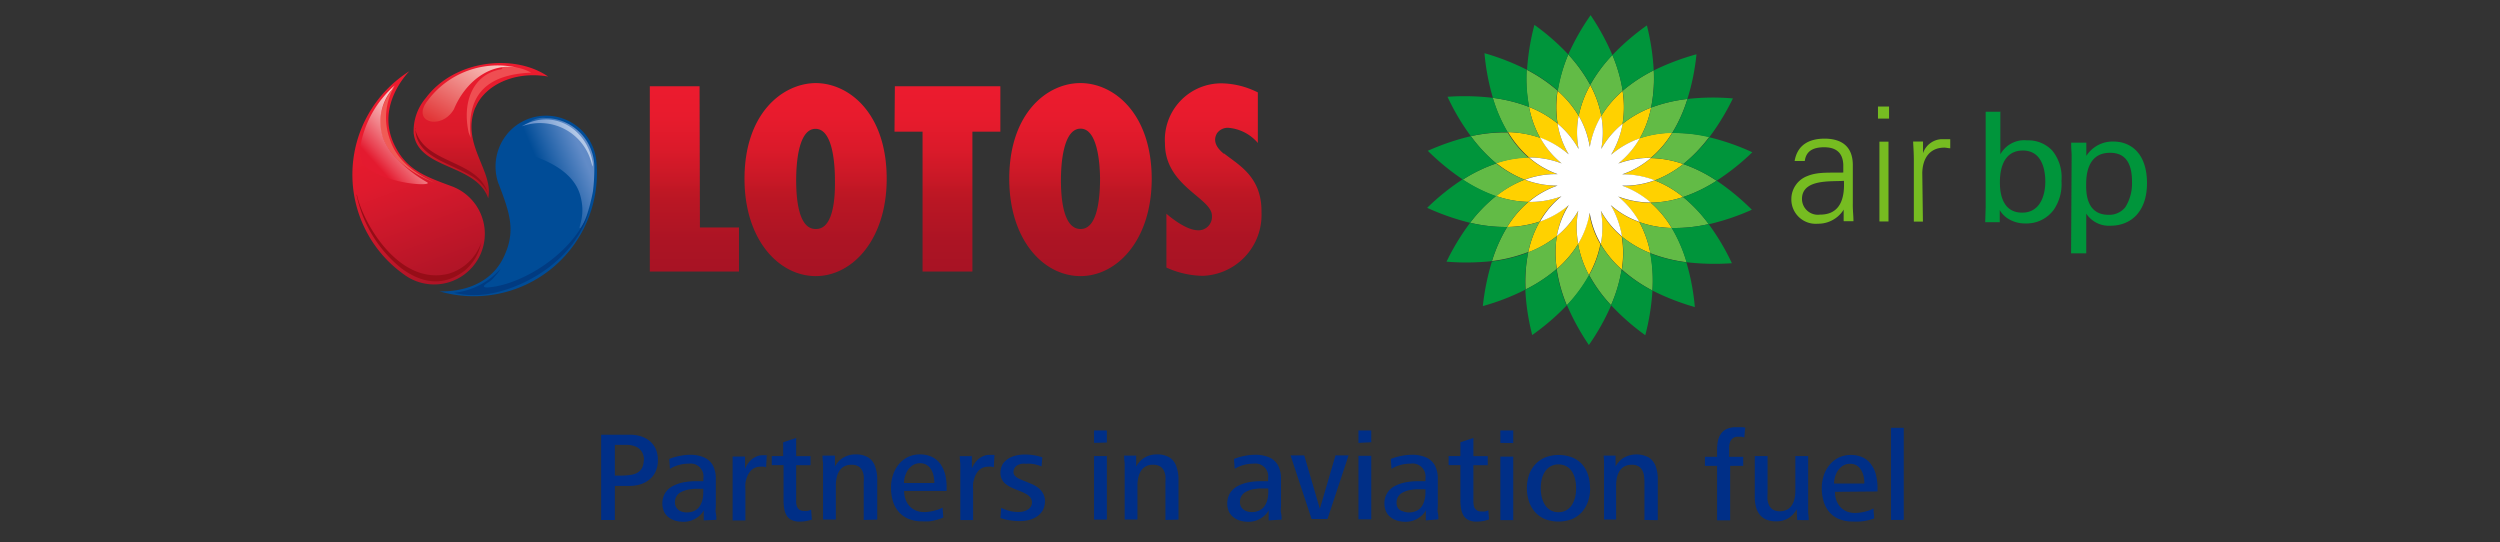
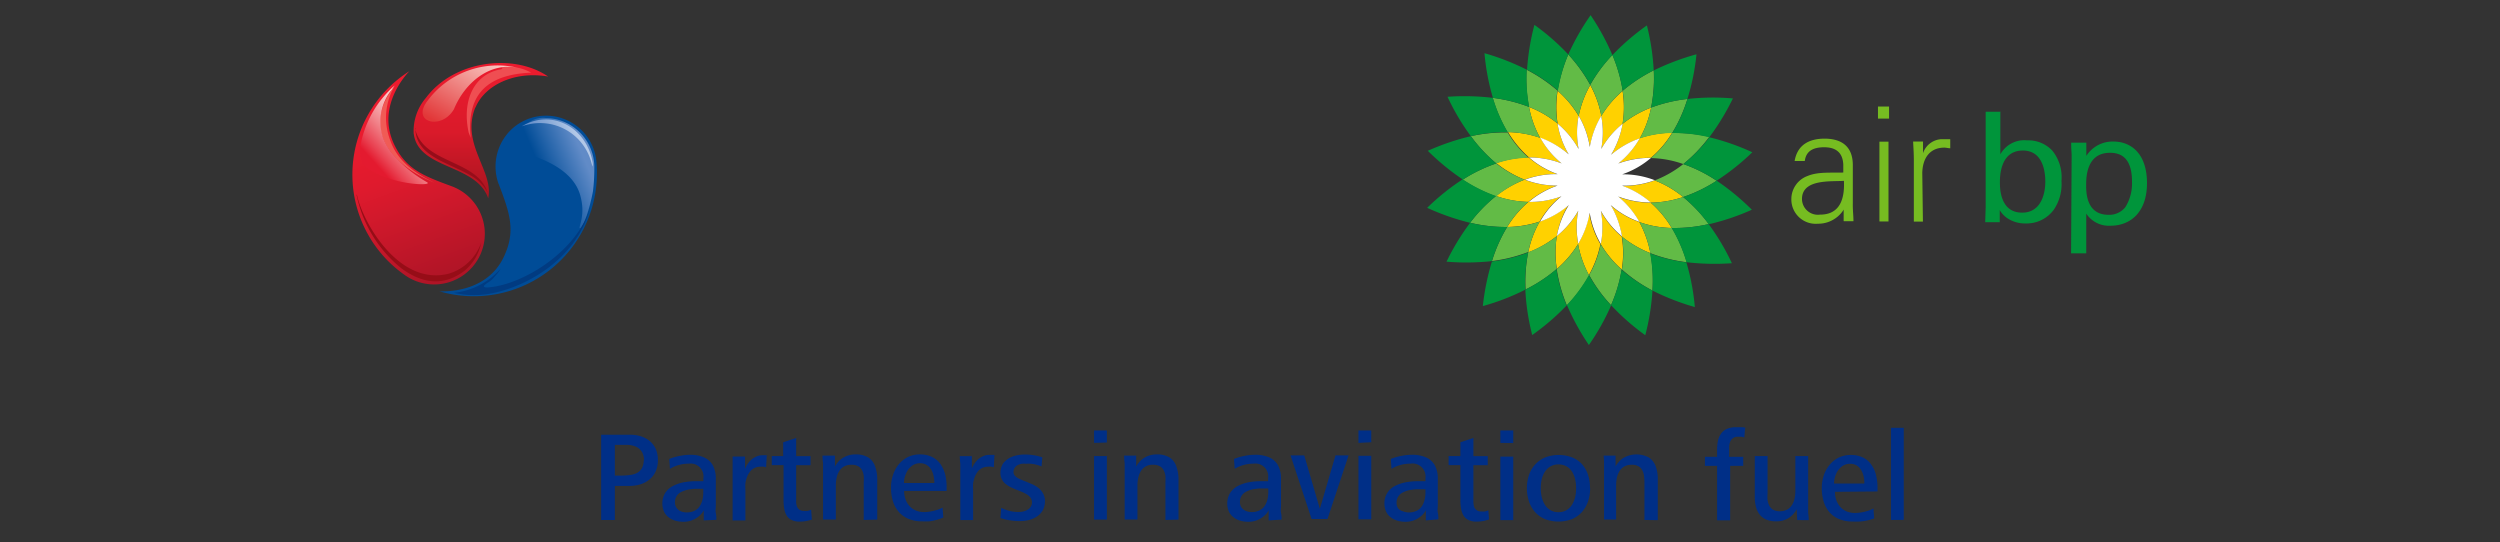
<svg xmlns="http://www.w3.org/2000/svg" viewBox="0 0 275.35 59.71">
  <rect x="0" y="0" width="275.35" height="59.71" fill="#333333" stroke="none" />
  <defs>
    <style>.cls-1{fill:none;}.cls-2{fill:#002f87;}.cls-3{fill:#76bc21;}.cls-4,.cls-8{fill:#00953b;}.cls-5{fill:#ffd100;}.cls-10,.cls-13,.cls-14,.cls-15,.cls-16,.cls-17,.cls-18,.cls-19,.cls-20,.cls-21,.cls-5,.cls-6,.cls-7,.cls-8{fill-rule:evenodd;}.cls-6{fill:#fff;}.cls-7{fill:#62bb46;}.cls-9{fill:#004c97;}.cls-10{fill:url(#linear-gradient);}.cls-11{fill:url(#linear-gradient-2);}.cls-12{fill:url(#linear-gradient-3);}.cls-13{fill:#960d1a;}.cls-14{fill:#ef4e52;}.cls-15{fill:#f05b55;}.cls-16{fill:url(#linear-gradient-4);}.cls-17{fill:#960d17;}.cls-18{fill:#013b81;}.cls-19{fill:url(#linear-gradient-5);}.cls-20{fill:url(#linear-gradient-6);}.cls-21{fill:url(#linear-gradient-7);}</style>
    <linearGradient id="linear-gradient" x1="119.43" y1="-179.84" x2="125.43" y2="-182.63" gradientTransform="translate(-65.75 195.94) rotate(1.84)" gradientUnits="userSpaceOnUse">
      <stop offset="0.1" stop-color="#004c97" />
      <stop offset="0.36" stop-color="#2363a9" />
      <stop offset="0.84" stop-color="#618bc7" />
    </linearGradient>
    <linearGradient id="linear-gradient-2" x1="52.95" y1="21.81" x2="52.95" y2="6.94" gradientUnits="userSpaceOnUse">
      <stop offset="0" stop-color="#a7141f" />
      <stop offset="0.49" stop-color="#da1a2a" />
      <stop offset="1" stop-color="#ec1b2e" />
    </linearGradient>
    <linearGradient id="linear-gradient-3" x1="49.03" y1="31.26" x2="41.04" y2="9.31" gradientUnits="userSpaceOnUse">
      <stop offset="0" stop-color="#ad1426" />
      <stop offset="0.43" stop-color="#d4192c" />
      <stop offset="0.55" stop-color="#df1a2d" />
      <stop offset="0.76" stop-color="#e91b2e" />
      <stop offset="1" stop-color="#ec1b2e" />
    </linearGradient>
    <linearGradient id="linear-gradient-4" x1="40.69" y1="18.94" x2="46.97" y2="13.29" gradientUnits="userSpaceOnUse">
      <stop offset="0.13" stop-color="#e41a2f" />
      <stop offset="0.26" stop-color="#e94151" />
      <stop offset="0.5" stop-color="#f18188" />
      <stop offset="0.7" stop-color="#f6afb1" />
      <stop offset="0.86" stop-color="#facbca" />
      <stop offset="0.95" stop-color="#fbd6d3" />
    </linearGradient>
    <linearGradient id="linear-gradient-5" x1="49.08" y1="14.39" x2="54.06" y2="5.76" gradientUnits="userSpaceOnUse">
      <stop offset="0.03" stop-color="#e23738" />
      <stop offset="1" stop-color="#fbd2cc" />
    </linearGradient>
    <linearGradient id="linear-gradient-6" x1="58.99" y1="17.21" x2="64.1" y2="14.83" gradientUnits="userSpaceOnUse">
      <stop offset="0" stop-color="#5e8ac7" />
      <stop offset="0.24" stop-color="#7097ce" />
      <stop offset="0.71" stop-color="#9eb9df" />
      <stop offset="0.9" stop-color="#b2c8e7" />
    </linearGradient>
    <linearGradient id="linear-gradient-7" x1="105.3" y1="30.41" x2="105.3" y2="9.15" gradientUnits="userSpaceOnUse">
      <stop offset="0" stop-color="#a71324" />
      <stop offset="0.18" stop-color="#ac1424" />
      <stop offset="0.38" stop-color="#b91624" />
      <stop offset="0.44" stop-color="#bf1724" />
      <stop offset="0.49" stop-color="#c71826" />
      <stop offset="0.66" stop-color="#db1a2a" />
      <stop offset="0.83" stop-color="#e81b2d" />
      <stop offset="1" stop-color="#ec1b2e" />
    </linearGradient>
  </defs>
  <title>lotos_bp</title>
  <g id="Layer_2" data-name="Layer 2">
    <g id="Layer_1-2" data-name="Layer 1">
      <rect class="cls-1" width="275.35" height="59.71" />
      <path class="cls-2" d="M72.46,50.66a3,3,0,0,0-.23-1.2,2.52,2.52,0,0,0-.66-.88,2.89,2.89,0,0,0-1-.53,4,4,0,0,0-1.22-.17H66.21v9.39h1.51V53.52h1.6a4.3,4.3,0,0,0,1.2-.17,2.91,2.91,0,0,0,1-.53,2.35,2.35,0,0,0,.69-.89,2.94,2.94,0,0,0,.25-1.27Zm-1.56,0a1.87,1.87,0,0,1-.21.92,1.31,1.31,0,0,1-.55.52,2.35,2.35,0,0,1-.79.22,6.62,6.62,0,0,1-.91.06h-.72V49H69a2.52,2.52,0,0,1,1,.18,1.5,1.5,0,0,1,.68.56,1.8,1.8,0,0,1,.25,1Zm8,6.59c0-.24,0-.48-.06-.74s0-.52,0-.83V52.76a3.12,3.12,0,0,0-.34-1.53,2.06,2.06,0,0,0-1-.87A3.84,3.84,0,0,0,76,50.09a5.3,5.3,0,0,0-.77.06,7.55,7.55,0,0,0-.8.16,6.07,6.07,0,0,0-.72.24l.08,1.09a3.58,3.58,0,0,1,1-.43,3.88,3.88,0,0,1,1.07-.14,1.41,1.41,0,0,1,1.61,1.59V53h-.69a7.72,7.72,0,0,0-1.48.12,4.32,4.32,0,0,0-1.21.42,2.26,2.26,0,0,0-.83.76,2.22,2.22,0,0,0-.31,1.16,2.29,2.29,0,0,0,.19.9,1.62,1.62,0,0,0,.51.62,2.06,2.06,0,0,0,.74.37,3.32,3.32,0,0,0,.9.12,2.67,2.67,0,0,0,.88-.15,2.74,2.74,0,0,0,.78-.44,2.13,2.13,0,0,0,.56-.67l0,1.11ZM77.46,54.2a3.89,3.89,0,0,1-.09.85,2.28,2.28,0,0,1-.31.71,1.45,1.45,0,0,1-.55.49,2,2,0,0,1-.86.19,1.75,1.75,0,0,1-.65-.12,1.07,1.07,0,0,1-.47-.37,1,1,0,0,1-.19-.63,1.25,1.25,0,0,1,.19-.69,1.19,1.19,0,0,1,.5-.44,3,3,0,0,1,.69-.25,6.48,6.48,0,0,1,.77-.1c.26,0,.51,0,.74,0h.23v.38Zm7.11-4.06-.3,0a2.8,2.8,0,0,0-.29,0,1.53,1.53,0,0,0-.64.13,1.92,1.92,0,0,0-.55.33,2.18,2.18,0,0,0-.43.48,2.29,2.29,0,0,0-.3.55l0-1.35H80.69c0,.27,0,.54,0,.81s0,.54,0,.81v5.42h1.41V53.92a5.47,5.47,0,0,1,0-.69,3,3,0,0,1,.17-.67,2,2,0,0,1,.32-.59,1.36,1.36,0,0,1,.5-.42,1.55,1.55,0,0,1,.71-.15,1.38,1.38,0,0,1,.29,0,1.37,1.37,0,0,1,.29.07l.07-1.34Zm4.84,7-.07-1a2,2,0,0,1-.39.13,1.67,1.67,0,0,1-.39,0,.82.82,0,0,1-.55-.16.83.83,0,0,1-.26-.41,1.63,1.63,0,0,1-.06-.56V51.24h1.58v-1H87.69v-2l-1.43.47v1.52H85v1h1.3V55a5.69,5.69,0,0,0,.07,1,2.2,2.2,0,0,0,.26.76,1.29,1.29,0,0,0,.55.51,2,2,0,0,0,.91.18,4,4,0,0,0,.68-.06,3.77,3.77,0,0,0,.68-.18Zm7.21.09V52.82a4.12,4.12,0,0,0-.23-1.43,1.89,1.89,0,0,0-.75-1,2.57,2.57,0,0,0-1.39-.34,2.6,2.6,0,0,0-1.35.34,2.49,2.49,0,0,0-.94,1l0-1.21H90.59q0,.41.06.81c0,.27,0,.54,0,.81v5.42h1.41V53.44a3.68,3.68,0,0,1,.09-.82,2.22,2.22,0,0,1,.28-.73,1.52,1.52,0,0,1,.53-.51,1.61,1.61,0,0,1,.82-.19,1.45,1.45,0,0,1,.74.16,1.09,1.09,0,0,1,.42.43,2,2,0,0,1,.19.62,4.17,4.17,0,0,1,0,.71v4.16Zm7.64-3.16v-.42a5.66,5.66,0,0,0-.16-1.4,3.61,3.61,0,0,0-.52-1.14,2.48,2.48,0,0,0-.92-.78,3.06,3.06,0,0,0-1.35-.28,3,3,0,0,0-1.32.29,3.14,3.14,0,0,0-1,.8,3.62,3.62,0,0,0-.63,1.16,4.16,4.16,0,0,0-.22,1.38,5,5,0,0,0,.2,1.5A3.14,3.14,0,0,0,99,56.39a2.86,2.86,0,0,0,1.07.76,3.88,3.88,0,0,0,1.51.27,7.09,7.09,0,0,0,.79,0A6,6,0,0,0,103.9,57l-.09-1.1a2.86,2.86,0,0,1-.64.27,5.4,5.4,0,0,1-.72.17,4.18,4.18,0,0,1-.68.06,2.39,2.39,0,0,1-.92-.18,2,2,0,0,1-.69-.5,2.18,2.18,0,0,1-.43-.74,2.67,2.67,0,0,1-.15-.91Zm-1.35-.87H99.56a3,3,0,0,1,.07-.57,3.19,3.19,0,0,1,.21-.59,2,2,0,0,1,.35-.51,1.59,1.59,0,0,1,.49-.37,1.51,1.51,0,0,1,.65-.14,1.35,1.35,0,0,1,.75.2,1.5,1.5,0,0,1,.49.51,2.41,2.41,0,0,1,.26.71,3.92,3.92,0,0,1,.08.76Zm6.64-3.1-.29,0c-.1,0-.2,0-.3,0a1.53,1.53,0,0,0-.64.13,2.06,2.06,0,0,0-.55.33,2.46,2.46,0,0,0-.43.48,3.29,3.29,0,0,0-.3.55l0-1.35h-1.33q0,.41.06.81c0,.27,0,.54,0,.81v5.42h1.41V53.92a5.47,5.47,0,0,1,0-.69,3.65,3.65,0,0,1,.17-.67,2.23,2.23,0,0,1,.32-.59,1.36,1.36,0,0,1,.5-.42,1.58,1.58,0,0,1,.71-.15,1.51,1.51,0,0,1,.3,0,1.28,1.28,0,0,1,.28.07l.07-1.34Zm5.55,5.14a1.88,1.88,0,0,0-.2-.86,1.94,1.94,0,0,0-.49-.61,3.88,3.88,0,0,0-.68-.42l-.74-.31a7.13,7.13,0,0,1-.67-.28,1.6,1.6,0,0,1-.5-.32.56.56,0,0,1-.19-.44.82.82,0,0,1,.13-.48.89.89,0,0,1,.32-.29,1.7,1.7,0,0,1,.45-.15,2.58,2.58,0,0,1,.48,0,3.73,3.73,0,0,1,.57,0,3.84,3.84,0,0,1,.59.11,5.05,5.05,0,0,1,.55.18l.08-1a5.61,5.61,0,0,0-.94-.23,6.22,6.22,0,0,0-1-.08,3.81,3.81,0,0,0-.75.07,3,3,0,0,0-.72.21,2.12,2.12,0,0,0-.61.39,1.48,1.48,0,0,0-.43.56,1.86,1.86,0,0,0-.16.77,1.53,1.53,0,0,0,.69,1.33,3,3,0,0,0,.68.38c.24.11.49.21.73.3a6.23,6.23,0,0,1,.68.31,1.67,1.67,0,0,1,.5.39.89.89,0,0,1,.19.57.87.87,0,0,1-.14.48,1,1,0,0,1-.34.32,1.6,1.6,0,0,1-.47.19,2.2,2.2,0,0,1-.5.06,4.2,4.2,0,0,1-1-.11,4.63,4.63,0,0,1-.94-.35l-.08,1.12a5.66,5.66,0,0,0,1.06.26,6.71,6.71,0,0,0,1.1.08,3.91,3.91,0,0,0,1-.12,3,3,0,0,0,.87-.39,2.12,2.12,0,0,0,.63-.67,2.06,2.06,0,0,0,.24-1Zm6.81-6.5V47.41H120.5v1.37Zm0,8.49v-7H120.5v7Zm7.89,0V52.82a4.12,4.12,0,0,0-.23-1.43,1.89,1.89,0,0,0-.75-1,2.57,2.57,0,0,0-1.39-.34,2.6,2.6,0,0,0-1.35.34,2.56,2.56,0,0,0-.94,1l0-1.21h-1.33q0,.41.06.81c0,.27,0,.54,0,.81v5.42h1.41V53.44a3.68,3.68,0,0,1,.09-.82,2.46,2.46,0,0,1,.28-.73,1.48,1.48,0,0,1,1.36-.7,1.44,1.44,0,0,1,.73.16,1.09,1.09,0,0,1,.42.43,2,2,0,0,1,.2.62,5.53,5.53,0,0,1,0,.71v4.16Zm11.35,0c0-.24,0-.48-.06-.74s0-.52,0-.83V52.76a3.12,3.12,0,0,0-.34-1.53,2.06,2.06,0,0,0-1-.87,3.84,3.84,0,0,0-1.55-.27,5.3,5.3,0,0,0-.77.06,7.55,7.55,0,0,0-.8.16,6.07,6.07,0,0,0-.72.24l.08,1.09a3.58,3.58,0,0,1,1-.43,3.88,3.88,0,0,1,1.07-.14,1.41,1.41,0,0,1,1.61,1.59V53H139a7.72,7.72,0,0,0-1.48.12,4.32,4.32,0,0,0-1.21.42,2.26,2.26,0,0,0-.83.76,2.22,2.22,0,0,0-.31,1.16,2.13,2.13,0,0,0,.19.9,1.62,1.62,0,0,0,.51.62,2.06,2.06,0,0,0,.74.37,3.26,3.26,0,0,0,.9.12,2.67,2.67,0,0,0,.88-.15,2.57,2.57,0,0,0,.77-.44,2,2,0,0,0,.57-.67l0,1.11Zm-1.46-3.07a3.89,3.89,0,0,1-.09.85,2.28,2.28,0,0,1-.31.71,1.41,1.41,0,0,1-.56.49,1.94,1.94,0,0,1-.85.19,1.75,1.75,0,0,1-.65-.12,1.15,1.15,0,0,1-.48-.37,1,1,0,0,1-.18-.63,1.17,1.17,0,0,1,.19-.69,1.19,1.19,0,0,1,.5-.44,2.81,2.81,0,0,1,.69-.25,6.48,6.48,0,0,1,.77-.1c.26,0,.51,0,.74,0h.23v.38Zm8.84-4h-1.44l-1.72,5.88-1.72-5.88h-1.51l2.32,7h1.75l2.32-7Zm2.5-1.45V47.41h-1.41v1.37Zm0,8.49v-7h-1.41v7Zm7.39,0c0-.24,0-.48-.06-.74s0-.52,0-.83V52.76a3.12,3.12,0,0,0-.34-1.53,2.06,2.06,0,0,0-1-.87,3.86,3.86,0,0,0-1.56-.27,5.27,5.27,0,0,0-.76.06,7.55,7.55,0,0,0-.8.16,6.07,6.07,0,0,0-.72.24l.08,1.09a3.58,3.58,0,0,1,1-.43,3.83,3.83,0,0,1,1.07-.14A1.43,1.43,0,0,1,157,52.66V53h-.7a7.68,7.68,0,0,0-1.47.12,4.38,4.38,0,0,0-1.22.42,2.09,2.09,0,0,0-1.13,1.92,2.13,2.13,0,0,0,.19.9,1.62,1.62,0,0,0,.51.62,2.06,2.06,0,0,0,.74.37,3.26,3.26,0,0,0,.9.12,2.67,2.67,0,0,0,.88-.15,2.57,2.57,0,0,0,.77-.44,2.17,2.17,0,0,0,.57-.67l0,1.11ZM157,54.2a3.36,3.36,0,0,1-.1.85,2.06,2.06,0,0,1-.3.71,1.41,1.41,0,0,1-.56.49,1.94,1.94,0,0,1-.85.19,1.75,1.75,0,0,1-.65-.12A1,1,0,0,1,154,56a1,1,0,0,1-.18-.63,1.17,1.17,0,0,1,.19-.69,1.19,1.19,0,0,1,.5-.44,2.67,2.67,0,0,1,.69-.25,6.48,6.48,0,0,1,.77-.1c.26,0,.51,0,.74,0H157v.38Zm7,3-.07-1a2,2,0,0,1-.39.13,1.61,1.61,0,0,1-.39,0,.77.77,0,0,1-.81-.57,2.34,2.34,0,0,1-.06-.56V51.24h1.58v-1h-1.58v-2l-1.43.47v1.52h-1.3v1h1.3V55a5.69,5.69,0,0,0,.07,1,2.2,2.2,0,0,0,.26.76,1.29,1.29,0,0,0,.55.51,2,2,0,0,0,.91.18,4.2,4.2,0,0,0,.69-.06,3.9,3.9,0,0,0,.67-.18Zm2.67-8.4V47.41h-1.42v1.37Zm0,8.49v-7h-1.42v7Zm8.45-3.55a4.72,4.72,0,0,0-.23-1.5,3.4,3.4,0,0,0-.67-1.14,3,3,0,0,0-1.09-.73,4.23,4.23,0,0,0-2.92,0,3.19,3.19,0,0,0-1.79,1.9,4.53,4.53,0,0,0-.25,1.47,4.64,4.64,0,0,0,.23,1.48,3.36,3.36,0,0,0,.66,1.17,3.19,3.19,0,0,0,1.09.78,4.25,4.25,0,0,0,3,0,3.19,3.19,0,0,0,1.09-.78,3.54,3.54,0,0,0,.67-1.17,4.64,4.64,0,0,0,.23-1.48Zm-1.53,0a4.34,4.34,0,0,1-.1,1,3.15,3.15,0,0,1-.34.84,1.91,1.91,0,0,1-.6.6,1.73,1.73,0,0,1-.91.23,1.66,1.66,0,0,1-.89-.23,1.78,1.78,0,0,1-.61-.61,2.85,2.85,0,0,1-.34-.84,4.32,4.32,0,0,1-.1-1,4.2,4.2,0,0,1,.1-.93,2.84,2.84,0,0,1,.34-.82,1.84,1.84,0,0,1,.61-.6,1.75,1.75,0,0,1,.89-.23,1.84,1.84,0,0,1,.92.23,1.7,1.7,0,0,1,.6.59,2.88,2.88,0,0,1,.33.83,4.08,4.08,0,0,1,.1.93Zm9,3.55V52.82a4.13,4.13,0,0,0-.22-1.43,2,2,0,0,0-.76-1,2.91,2.91,0,0,0-2.73,0,2.49,2.49,0,0,0-.94,1l0-1.21h-1.32a7.34,7.34,0,0,1,.05.81c0,.27,0,.54,0,.81v5.42H178V53.44a4.38,4.38,0,0,1,.08-.82,2.48,2.48,0,0,1,.29-.73,1.52,1.52,0,0,1,.53-.51,1.58,1.58,0,0,1,.82-.19,1.41,1.41,0,0,1,.73.16,1,1,0,0,1,.42.43,1.74,1.74,0,0,1,.2.62,5.52,5.52,0,0,1,.05.71v4.16Zm9.72-10.14a2,2,0,0,0-.35-.1l-.39,0-.37,0a2.47,2.47,0,0,0-1.07.22,1.58,1.58,0,0,0-.63.57,2.18,2.18,0,0,0-.3.78,5.12,5.12,0,0,0-.08.87v.82h-1.34v1h1.34v6h1.44v-6H192v-1h-1.55v-.85c0-.08,0-.18,0-.29a2.25,2.25,0,0,1,.06-.36,1.19,1.19,0,0,1,.15-.35,1,1,0,0,1,.3-.26.94.94,0,0,1,.47-.1l.35,0a1.89,1.89,0,0,1,.34.09l.08-1Zm6.9,10.14q0-.41-.06-.81c0-.27,0-.54,0-.81V50.23h-1.41v3.83a4.47,4.47,0,0,1-.08.82,2.3,2.3,0,0,1-.28.72,1.47,1.47,0,0,1-.53.52,1.68,1.68,0,0,1-.82.19,1.55,1.55,0,0,1-.73-.16,1.18,1.18,0,0,1-.42-.44,2.05,2.05,0,0,1-.2-.62,4.23,4.23,0,0,1,0-.72V50.23h-1.41v4.43a4.37,4.37,0,0,0,.12,1.12,2.32,2.32,0,0,0,.4.87,1.83,1.83,0,0,0,.73.57,2.77,2.77,0,0,0,1.1.2,2.54,2.54,0,0,0,1.34-.34,2.61,2.61,0,0,0,.93-1l.05,1.2Zm7.58-3.16v-.42a5.65,5.65,0,0,0-.17-1.4,3.22,3.22,0,0,0-.52-1.14,2.37,2.37,0,0,0-.91-.78,3.13,3.13,0,0,0-1.35-.28,3.05,3.05,0,0,0-1.33.29,3.1,3.1,0,0,0-1,.8,3.64,3.64,0,0,0-.64,1.16,4.43,4.43,0,0,0-.22,1.38,5,5,0,0,0,.21,1.5,3.14,3.14,0,0,0,.63,1.17,2.78,2.78,0,0,0,1.07.76,3.83,3.83,0,0,0,1.5.27,7.39,7.39,0,0,0,.8,0,5.66,5.66,0,0,0,.81-.12,5.92,5.92,0,0,0,.75-.22l-.08-1.1a3.08,3.08,0,0,1-.64.27,6.25,6.25,0,0,1-.72.17,4.39,4.39,0,0,1-.69.06,2.43,2.43,0,0,1-.92-.18,2,2,0,0,1-.69-.5,2.36,2.36,0,0,1-.43-.74,2.67,2.67,0,0,1-.15-.91Zm-1.36-.87H202a2.34,2.34,0,0,1,.07-.57,2.57,2.57,0,0,1,.2-.59,2.3,2.3,0,0,1,.35-.51,1.52,1.52,0,0,1,.5-.37,1.47,1.47,0,0,1,.64-.14,1.41,1.41,0,0,1,.76.2,1.47,1.47,0,0,1,.48.51,2.75,2.75,0,0,1,.27.71,3.91,3.91,0,0,1,.07.76Zm4.25,4V47.12h-1.41V57.27Z" />
      <path class="cls-3" d="M203.09,19c-1.27.06-2.8-.12-4,.38a2.71,2.71,0,0,0-1.79,2.53,2.68,2.68,0,0,0,2.91,2.73A3.31,3.31,0,0,0,203,23.19l.06-.12h0l0,1.29h1.08c0-.59-.09-1.3-.07-2l0-4.17c0-2-1.16-2.91-3.1-2.92-1.68,0-3,.66-3.31,2.46h1.12c.15-1.19,1.06-1.52,2.17-1.51s2,.46,2.07,1.9V19Zm-4.62,2.92h0c0-2.21,3.13-1.91,4.62-2,.09,1.84-.35,3.73-2.65,3.72A1.75,1.75,0,0,1,198.47,21.89Z" />
      <path class="cls-3" d="M208.07,13.06h-1.23V11.73h1.22v1.32ZM208,15.6h0l0,8.79h-1l0-8.79Z" />
      <path class="cls-3" d="M211.79,24.41h-1l0-6.82c0-.68-.05-1.38-.08-2h1.09l0,1.29h0a2.26,2.26,0,0,1,2-1.55c.35,0,.7,0,1,0v1c-.21,0-.44-.07-.65-.07-1.56,0-2.39,1.11-2.43,2.79Z" />
      <path class="cls-4" d="M220.35,12.31H218.7l0,10.59-.05,1.57h1.6l0-1.33a2.83,2.83,0,0,0,.85.9,3.49,3.49,0,0,0,2,.57,3.71,3.71,0,0,0,3.09-1.49,5,5,0,0,0,.86-3.2,4.65,4.65,0,0,0-1-3.32,3.61,3.61,0,0,0-2.78-1.14A3,3,0,0,0,220.32,17l0-4.64Zm4.92,7.7h0c0,1.44-.53,3.42-2.56,3.41-2.46,0-2.44-2.77-2.44-3.35s0-3.5,2.54-3.49C225.11,16.59,225.27,19.13,225.27,20Z" />
      <path class="cls-4" d="M228.15,27.9h1.63l0-4.37a3,3,0,0,0,2.69,1.33c2.1,0,4-1.41,4-4.69s-1.78-4.57-3.68-4.58a3.43,3.43,0,0,0-3,1.58l0-1.46h-1.67c0,.84.05,1.05.05,1.44l-.06,10.75Zm1.62-7.51h0c0-.79,0-3.58,2.65-3.56,2,0,2.41,1.65,2.4,3.24a4.93,4.93,0,0,1-.73,2.74,2.26,2.26,0,0,1-1.87.85C229.91,23.65,229.76,21.46,229.77,20.39Z" />
      <path class="cls-5" d="M173.87,16.42a9.78,9.78,0,0,1,0-3.66A11.6,11.6,0,0,0,171.56,10a11.56,11.56,0,0,0,0,3.62A9.88,9.88,0,0,1,173.87,16.42Z" />
      <path class="cls-5" d="M176.31,23.24a9.94,9.94,0,0,1,0,3.65,11.42,11.42,0,0,0,2.31,2.79,11.26,11.26,0,0,0,0-3.62A9.85,9.85,0,0,1,176.31,23.24Z" />
      <path class="cls-5" d="M171.54,13.6a11.52,11.52,0,0,0-3.13-1.82,11.26,11.26,0,0,0,1.22,3.41A10,10,0,0,1,172.78,17,9.61,9.61,0,0,1,171.54,13.6Z" />
      <path class="cls-5" d="M178.64,26.06a11.79,11.79,0,0,0,3.13,1.82,11.75,11.75,0,0,0-1.21-3.42,9.59,9.59,0,0,1-3.16-1.85A10,10,0,0,1,178.64,26.06Z" />
      <path class="cls-5" d="M172,18a9.58,9.58,0,0,1-2.33-2.81,11.49,11.49,0,0,0-3.57-.64,11.49,11.49,0,0,0,2.31,2.79A9.91,9.91,0,0,1,172,18Z" />
      <path class="cls-5" d="M178.22,21.66a10,10,0,0,1,2.34,2.8,11.4,11.4,0,0,0,3.56.65,11.53,11.53,0,0,0-2.31-2.79A9.88,9.88,0,0,1,178.22,21.66Z" />
      <path class="cls-5" d="M171.52,19.18a9.87,9.87,0,0,1-3.15-1.84,11.39,11.39,0,0,0-3.57.62,11.8,11.8,0,0,0,3.12,1.83A9.72,9.72,0,0,1,171.52,19.18Z" />
      <path class="cls-5" d="M178.65,20.47a9.94,9.94,0,0,1,3.16,1.85,11.68,11.68,0,0,0,3.57-.62,11.45,11.45,0,0,0-3.13-1.83A9.72,9.72,0,0,1,178.65,20.47Z" />
      <path class="cls-5" d="M167.92,19.79a11.57,11.57,0,0,0-3.14,1.8,11.34,11.34,0,0,0,3.56.65,9.76,9.76,0,0,1,3.18-1.8A9.73,9.73,0,0,1,167.92,19.79Z" />
-       <path class="cls-5" d="M182.25,19.87a11.9,11.9,0,0,0,3.15-1.8,11.41,11.41,0,0,0-3.57-.66,9.63,9.63,0,0,1-3.17,1.81A9.64,9.64,0,0,1,182.25,19.87Z" />
      <path class="cls-5" d="M171.94,21.62a9.69,9.69,0,0,1-3.6.62A11.57,11.57,0,0,0,166,25a11.74,11.74,0,0,0,3.58-.6A9.63,9.63,0,0,1,171.94,21.62Z" />
      <path class="cls-5" d="M178.23,18a10.19,10.19,0,0,1,3.6-.62,11.12,11.12,0,0,0,2.34-2.76,11.43,11.43,0,0,0-3.57.6A9.63,9.63,0,0,1,178.23,18Z" />
      <path class="cls-5" d="M173.81,26.88A11.45,11.45,0,0,0,175,30.29a11.48,11.48,0,0,0,1.27-3.4,9.77,9.77,0,0,1-1.23-3.44A10,10,0,0,1,173.81,26.88Z" />
      <path class="cls-5" d="M173.83,23.23A9.8,9.8,0,0,1,171.47,26a11.57,11.57,0,0,0,0,3.62,11.65,11.65,0,0,0,2.35-2.76A9.75,9.75,0,0,1,173.83,23.23Z" />
      <path class="cls-5" d="M169.58,24.41a11.42,11.42,0,0,0-1.26,3.39A11.63,11.63,0,0,0,171.47,26a9.79,9.79,0,0,1,1.28-3.43A9.81,9.81,0,0,1,169.58,24.41Z" />
      <path class="cls-5" d="M176.37,12.78a11.45,11.45,0,0,0-1.22-3.41,11.42,11.42,0,0,0-1.27,3.39,9.9,9.9,0,0,1,1.23,3.45A9.75,9.75,0,0,1,176.37,12.78Z" />
      <path class="cls-5" d="M176.35,16.43a9.66,9.66,0,0,1,2.36-2.79,11.57,11.57,0,0,0,0-3.62,11.65,11.65,0,0,0-2.35,2.76A9.75,9.75,0,0,1,176.35,16.43Z" />
      <path class="cls-5" d="M180.6,15.25a11.18,11.18,0,0,0,1.25-3.4,11.73,11.73,0,0,0-3.14,1.79,9.86,9.86,0,0,1-1.28,3.43A9.81,9.81,0,0,1,180.6,15.25Z" />
      <path class="cls-6" d="M173.87,16.42a9.88,9.88,0,0,0-2.33-2.82A9.61,9.61,0,0,0,172.78,17a10,10,0,0,0-3.15-1.85A9.58,9.58,0,0,0,172,18a9.91,9.91,0,0,0-3.59-.66,9.87,9.87,0,0,0,3.15,1.84,9.72,9.72,0,0,0-3.6.61,9.73,9.73,0,0,0,3.6.65,9.76,9.76,0,0,0-3.18,1.8,9.69,9.69,0,0,0,3.6-.62,9.63,9.63,0,0,0-2.36,2.79,9.81,9.81,0,0,0,3.17-1.82A9.79,9.79,0,0,0,171.47,26a9.8,9.8,0,0,0,2.36-2.79,9.75,9.75,0,0,0,0,3.65,10,10,0,0,0,1.26-3.43,9.77,9.77,0,0,0,1.23,3.44,9.94,9.94,0,0,0,0-3.65,9.85,9.85,0,0,0,2.33,2.82,10,10,0,0,0-1.24-3.45,9.59,9.59,0,0,0,3.16,1.85,10,10,0,0,0-2.34-2.8,9.88,9.88,0,0,0,3.59.66,9.94,9.94,0,0,0-3.16-1.85,9.72,9.72,0,0,0,3.6-.6,9.64,9.64,0,0,0-3.59-.65,9.63,9.63,0,0,0,3.17-1.81,10.19,10.19,0,0,0-3.6.62,9.63,9.63,0,0,0,2.37-2.78,9.81,9.81,0,0,0-3.17,1.82,9.86,9.86,0,0,0,1.28-3.43,9.66,9.66,0,0,0-2.36,2.79,9.75,9.75,0,0,0,0-3.65,9.75,9.75,0,0,0-1.26,3.43,9.9,9.9,0,0,0-1.23-3.45A9.78,9.78,0,0,0,173.87,16.42Z" />
      <path class="cls-7" d="M173.88,12.76a11.42,11.42,0,0,1,1.27-3.39A16.87,16.87,0,0,0,172.73,6,17.41,17.41,0,0,0,171.56,10,11.6,11.6,0,0,1,173.88,12.76Z" />
      <path class="cls-7" d="M176.3,26.89a11.48,11.48,0,0,1-1.27,3.4,16.47,16.47,0,0,0,2.41,3.32,16.23,16.23,0,0,0,1.17-3.93A11.42,11.42,0,0,1,176.3,26.89Z" />
      <path class="cls-7" d="M168.41,11.78a11.52,11.52,0,0,1,3.13,1.82,11.56,11.56,0,0,1,0-3.62,17.12,17.12,0,0,0-3.4-2.3A16.52,16.52,0,0,0,168.41,11.78Z" />
      <path class="cls-7" d="M181.77,27.88a11.56,11.56,0,0,1-3.13-1.83,11.32,11.32,0,0,1,0,3.63A16.7,16.7,0,0,0,182,32,16.47,16.47,0,0,0,181.77,27.88Z" />
      <path class="cls-7" d="M169.63,15.19a11.26,11.26,0,0,1-1.22-3.41,17,17,0,0,0-4-1,16.61,16.61,0,0,0,1.63,3.77A11.49,11.49,0,0,1,169.63,15.19Z" />
      <path class="cls-7" d="M180.56,24.46a11.75,11.75,0,0,1,1.21,3.42,16.83,16.83,0,0,0,4,1,16.42,16.42,0,0,0-1.63-3.77A11.4,11.4,0,0,1,180.56,24.46Z" />
      <path class="cls-7" d="M164.8,18a11.39,11.39,0,0,1,3.57-.62,11.49,11.49,0,0,1-2.31-2.79A17.29,17.29,0,0,0,162,15,16.83,16.83,0,0,0,164.8,18Z" />
      <path class="cls-7" d="M185.38,21.7a11.68,11.68,0,0,1-3.57.62,11.34,11.34,0,0,1,2.31,2.79,16.69,16.69,0,0,0,4.08-.43A16.38,16.38,0,0,0,185.38,21.7Z" />
      <path class="cls-7" d="M167.92,19.79A11.8,11.8,0,0,1,164.8,18a16.71,16.71,0,0,0-3.7,1.79,16.65,16.65,0,0,0,3.68,1.84A11.57,11.57,0,0,1,167.92,19.79Z" />
      <path class="cls-7" d="M182.25,19.87a11.45,11.45,0,0,1,3.13,1.83,16.63,16.63,0,0,0,3.69-1.79,16,16,0,0,0-3.67-1.84A11.9,11.9,0,0,1,182.25,19.87Z" />
      <path class="cls-7" d="M166,25a11.57,11.57,0,0,1,2.34-2.77,11.34,11.34,0,0,1-3.56-.65,16.52,16.52,0,0,0-2.86,2.95A16.66,16.66,0,0,0,166,25Z" />
      <path class="cls-7" d="M184.17,14.65a11.12,11.12,0,0,1-2.34,2.76,11.41,11.41,0,0,1,3.57.66,16.87,16.87,0,0,0,2.86-3A16.74,16.74,0,0,0,184.17,14.65Z" />
      <path class="cls-7" d="M169.58,24.41A11.74,11.74,0,0,1,166,25a16.47,16.47,0,0,0-1.67,3.75,16.88,16.88,0,0,0,4-1A11.42,11.42,0,0,1,169.58,24.41Z" />
      <path class="cls-7" d="M180.6,15.25a11.43,11.43,0,0,1,3.57-.6,16.28,16.28,0,0,0,1.68-3.75,16.8,16.8,0,0,0-4,.95A11.18,11.18,0,0,1,180.6,15.25Z" />
      <path class="cls-7" d="M173.81,26.88a11.65,11.65,0,0,1-2.35,2.76,17,17,0,0,0,1.12,4,16.36,16.36,0,0,0,2.45-3.3A11.45,11.45,0,0,1,173.81,26.88Z" />
      <path class="cls-7" d="M171.47,26a11.63,11.63,0,0,1-3.15,1.78,16.62,16.62,0,0,0-.29,4.1,16.64,16.64,0,0,0,3.43-2.26A11.57,11.57,0,0,1,171.47,26Z" />
      <path class="cls-7" d="M176.37,12.78A11.65,11.65,0,0,1,178.72,10a16.83,16.83,0,0,0-1.13-3.95,16.42,16.42,0,0,0-2.44,3.3A11.45,11.45,0,0,1,176.37,12.78Z" />
      <path class="cls-7" d="M178.71,13.64a11.73,11.73,0,0,1,3.14-1.79,16.55,16.55,0,0,0,.29-4.1A16.91,16.91,0,0,0,178.72,10,11.57,11.57,0,0,1,178.71,13.64Z" />
      <path class="cls-8" d="M177.59,6.07a26.22,26.22,0,0,0-2.4-4.4A26,26,0,0,0,172.73,6a16.87,16.87,0,0,1,2.42,3.33A16.42,16.42,0,0,1,177.59,6.07Z" />
      <path class="cls-8" d="M172.58,33.59A26.14,26.14,0,0,0,175,38a25.07,25.07,0,0,0,2.45-4.37A16.47,16.47,0,0,1,175,30.29,16.36,16.36,0,0,1,172.58,33.59Z" />
      <path class="cls-8" d="M172.73,6A25,25,0,0,0,169,2.74a25.92,25.92,0,0,0-.81,4.94,17.12,17.12,0,0,1,3.4,2.3A17.41,17.41,0,0,1,172.73,6Z" />
      <path class="cls-8" d="M177.44,33.61a25.79,25.79,0,0,0,3.77,3.31A25.33,25.33,0,0,0,182,32a16.7,16.7,0,0,1-3.4-2.3A16.23,16.23,0,0,1,177.44,33.61Z" />
      <path class="cls-8" d="M168.16,7.68a26.13,26.13,0,0,0-4.66-1.82,25.17,25.17,0,0,0,.93,4.92,17,17,0,0,1,4,1A16.52,16.52,0,0,1,168.16,7.68Z" />
      <path class="cls-8" d="M182,32a26.14,26.14,0,0,0,4.67,1.82,25,25,0,0,0-.93-4.92,16.83,16.83,0,0,1-4-1A16.47,16.47,0,0,1,182,32Z" />
      <path class="cls-8" d="M166.06,14.55a16.61,16.61,0,0,1-1.63-3.77,26.2,26.2,0,0,0-5-.12A25.19,25.19,0,0,0,162,15,17.29,17.29,0,0,1,166.06,14.55Z" />
      <path class="cls-8" d="M184.12,25.11a16.42,16.42,0,0,1,1.63,3.77,26.81,26.81,0,0,0,5,.11,25.54,25.54,0,0,0-2.56-4.31A16.69,16.69,0,0,1,184.12,25.11Z" />
      <path class="cls-8" d="M162,15a26.54,26.54,0,0,0-4.74,1.61,26,26,0,0,0,3.87,3.17A16.71,16.71,0,0,1,164.8,18,16.83,16.83,0,0,1,162,15Z" />
      <path class="cls-8" d="M189.07,19.9a16.23,16.23,0,0,1-3.69,1.8,16.38,16.38,0,0,1,2.82,3,25.83,25.83,0,0,0,4.75-1.6A26.06,26.06,0,0,0,189.07,19.9Z" />
      <path class="cls-8" d="M164.78,21.59a16.65,16.65,0,0,1-3.68-1.84,25.47,25.47,0,0,0-3.91,3.14,26.63,26.63,0,0,0,4.73,1.65A16.52,16.52,0,0,1,164.78,21.59Z" />
      <path class="cls-8" d="M185.4,18.07a16.34,16.34,0,0,1,3.67,1.83A25.82,25.82,0,0,0,193,16.77a25.83,25.83,0,0,0-4.73-1.65A16.87,16.87,0,0,1,185.4,18.07Z" />
      <path class="cls-8" d="M161.92,24.54a25.89,25.89,0,0,0-2.6,4.28,26.37,26.37,0,0,0,5-.06A16.47,16.47,0,0,1,166,25,17.16,17.16,0,0,1,161.92,24.54Z" />
      <path class="cls-8" d="M188.26,15.12a26.32,26.32,0,0,0,2.6-4.28,25.52,25.52,0,0,0-5,.06,16.28,16.28,0,0,1-1.68,3.75A16.74,16.74,0,0,1,188.26,15.12Z" />
      <path class="cls-8" d="M168.32,27.8a16.88,16.88,0,0,1-4,1,26.56,26.56,0,0,0-1,4.91A24.84,24.84,0,0,0,168,31.9,16.62,16.62,0,0,1,168.32,27.8Z" />
      <path class="cls-8" d="M181.85,11.85a16.8,16.8,0,0,1,4-.95,24.61,24.61,0,0,0,1-4.92,26.68,26.68,0,0,0-4.69,1.77A16.55,16.55,0,0,1,181.85,11.85Z" />
      <path class="cls-8" d="M168,31.9a24.65,24.65,0,0,0,.76,5,26,26,0,0,0,3.79-3.26,17,17,0,0,1-1.12-4A16.64,16.64,0,0,1,168,31.9Z" />
      <path class="cls-8" d="M182.14,7.75a25.94,25.94,0,0,0-.75-4.95,25.58,25.58,0,0,0-3.8,3.27A17,17,0,0,1,178.72,10,16.91,16.91,0,0,1,182.14,7.75Z" />
      <path class="cls-9" d="M54.92,20.27a5.65,5.65,0,0,1,1.39-6,5.57,5.57,0,0,1,9.39,3.65A13.56,13.56,0,0,1,48.41,32.09c.43,0,5.2.25,7.1-3.84,1.32-2.83.64-4.78-.59-8" />
      <path class="cls-10" d="M57.45,14.34A2.71,2.71,0,0,1,60.15,13a5.43,5.43,0,0,1,5.31,5.31,21.15,21.15,0,0,1-.15,2.74c-.36,2-1.09,4-1.41,4.09s.51-1.05.15-3c-.17-.92-.61-3.21-4.89-4.81-1.36-.5-2.09-2.37-1.71-3.05" />
      <path class="cls-11" d="M52.35,11.84c-1.63,4.06,2.07,7,1.42,10C52.45,18,46,18.7,45.56,14.66a5.61,5.61,0,0,1,1.34-3.87c3.18-4.24,9.8-4.9,13.47-2.36-3.77-.65-7,1-8,3.41" />
      <path class="cls-12" d="M49.74,20.51a5.58,5.58,0,1,1-5.26,9.71,13.48,13.48,0,0,1,.61-22.38c-.29.3-3.59,3.76-1.76,7.88,1.28,2.85,3.19,3.61,6.41,4.79" />
      <path class="cls-13" d="M45.75,14.12c0,3.08,3.59,3.75,6.11,5.22a4.53,4.53,0,0,1,1.85,1.89c-1.12-3.7-7.16-3.15-8-7.11" />
      <path class="cls-14" d="M51.62,14.6c-.76-3.47.55-6.39,3.46-6.95.18,0,.34-.14.19-.21l-.09,0a5.16,5.16,0,0,1,1.75,0h0A5.28,5.28,0,0,1,58.5,8c-5.17.23-7.1,2.66-6.66,7.18Z" />
      <path class="cls-15" d="M43.54,9.35A6.88,6.88,0,0,0,43,15.5c.65,1.9,2.28,3.42,4.87,4.63-4.87-2-8.19-6-4.31-10.78" />
      <path class="cls-16" d="M39.65,16.32a11.51,11.51,0,0,1,3.83-6.91,4.78,4.78,0,0,0-.34.47,5.58,5.58,0,0,0-1,5.13,2,2,0,0,0,.13.37h0a6.66,6.66,0,0,0,1.48,2.13A13.76,13.76,0,0,0,47,20.05c1,.52-4.71.34-7.08-2a4,4,0,0,1-.26-1.75" />
      <path class="cls-17" d="M39.27,21.45a14,14,0,0,0,4.91,8.08c2.23,1.66,4.61,2.1,7,.28A5.39,5.39,0,0,0,53,26.72a5.44,5.44,0,0,1-3.56,3.42c-5.49,1.41-9.48-5.63-10.13-8.69" />
      <path class="cls-18" d="M50,32.25a8,8,0,0,0,5.2-2.73l-.39.58c-.67.74-.55.69-1.17,1.09s-.27.49.07.47c4-.28,10-4.13,11.32-8.93-1.54,6.43-8.53,9.7-12.6,9.77A9.61,9.61,0,0,1,50,32.25" />
      <path class="cls-19" d="M47.16,11A9.61,9.61,0,0,1,57,7.46c-3-.62-5.77,1.58-7,4.56-1.37,2.39-4.85,1.45-2.85-1" />
      <path class="cls-20" d="M57.46,13.92c3.29-2,7.17.12,7.82,4a2,2,0,0,1,0,.37c0,.18-.11-.27-.14-.36a5.84,5.84,0,0,0-7.71-4" />
-       <path class="cls-21" d="M89.86,9.15C86.19,9.17,82,12.48,82,19.69c0,6.73,3.78,10.7,7.82,10.72s7.84-4,7.84-10.72c0-7.23-4.16-10.54-7.84-10.54m0,16.07c-1.81,0-2.13-3.1-2.13-5.38,0-1.78.23-5.65,2.13-5.65v0c1.91,0,2.14,3.89,2.14,5.67C92,22.12,91.7,25.26,89.86,25.22Zm8.7-10.72h3.09V29.91h5.49V14.5h3.08v-5H98.56Zm-21.47-5H71.57V29.91h9.82V25.05h-4.3Zm57.74,7.43c-1.24-1-1-1.79-.77-2.22a1.44,1.44,0,0,1,1.31-.63,4.76,4.76,0,0,1,3.21,1.67V10.18a9.2,9.2,0,0,0-3.91-1,6.22,6.22,0,0,0-6.32,6.63c0,4.69,5.17,6,5.17,7.94a1.48,1.48,0,0,1-1.61,1.61c-1.45-.06-3.4-1.82-3.4-1.82v5.93a10,10,0,0,0,4,.91,6.71,6.71,0,0,0,6.47-7C139,19.44,136.37,18.15,134.83,16.91ZM119,9.15c-3.67,0-7.84,3.31-7.84,10.54,0,6.75,3.78,10.72,7.84,10.72s7.85-4,7.85-10.72C126.83,12.46,122.66,9.15,119,9.15Zm0,16.07c-1.81,0-2.15-3.1-2.15-5.38,0-1.78.25-5.65,2.15-5.67s2.16,3.89,2.16,5.67C121.14,22.12,120.8,25.26,119,25.22Z" />
    </g>
  </g>
</svg>